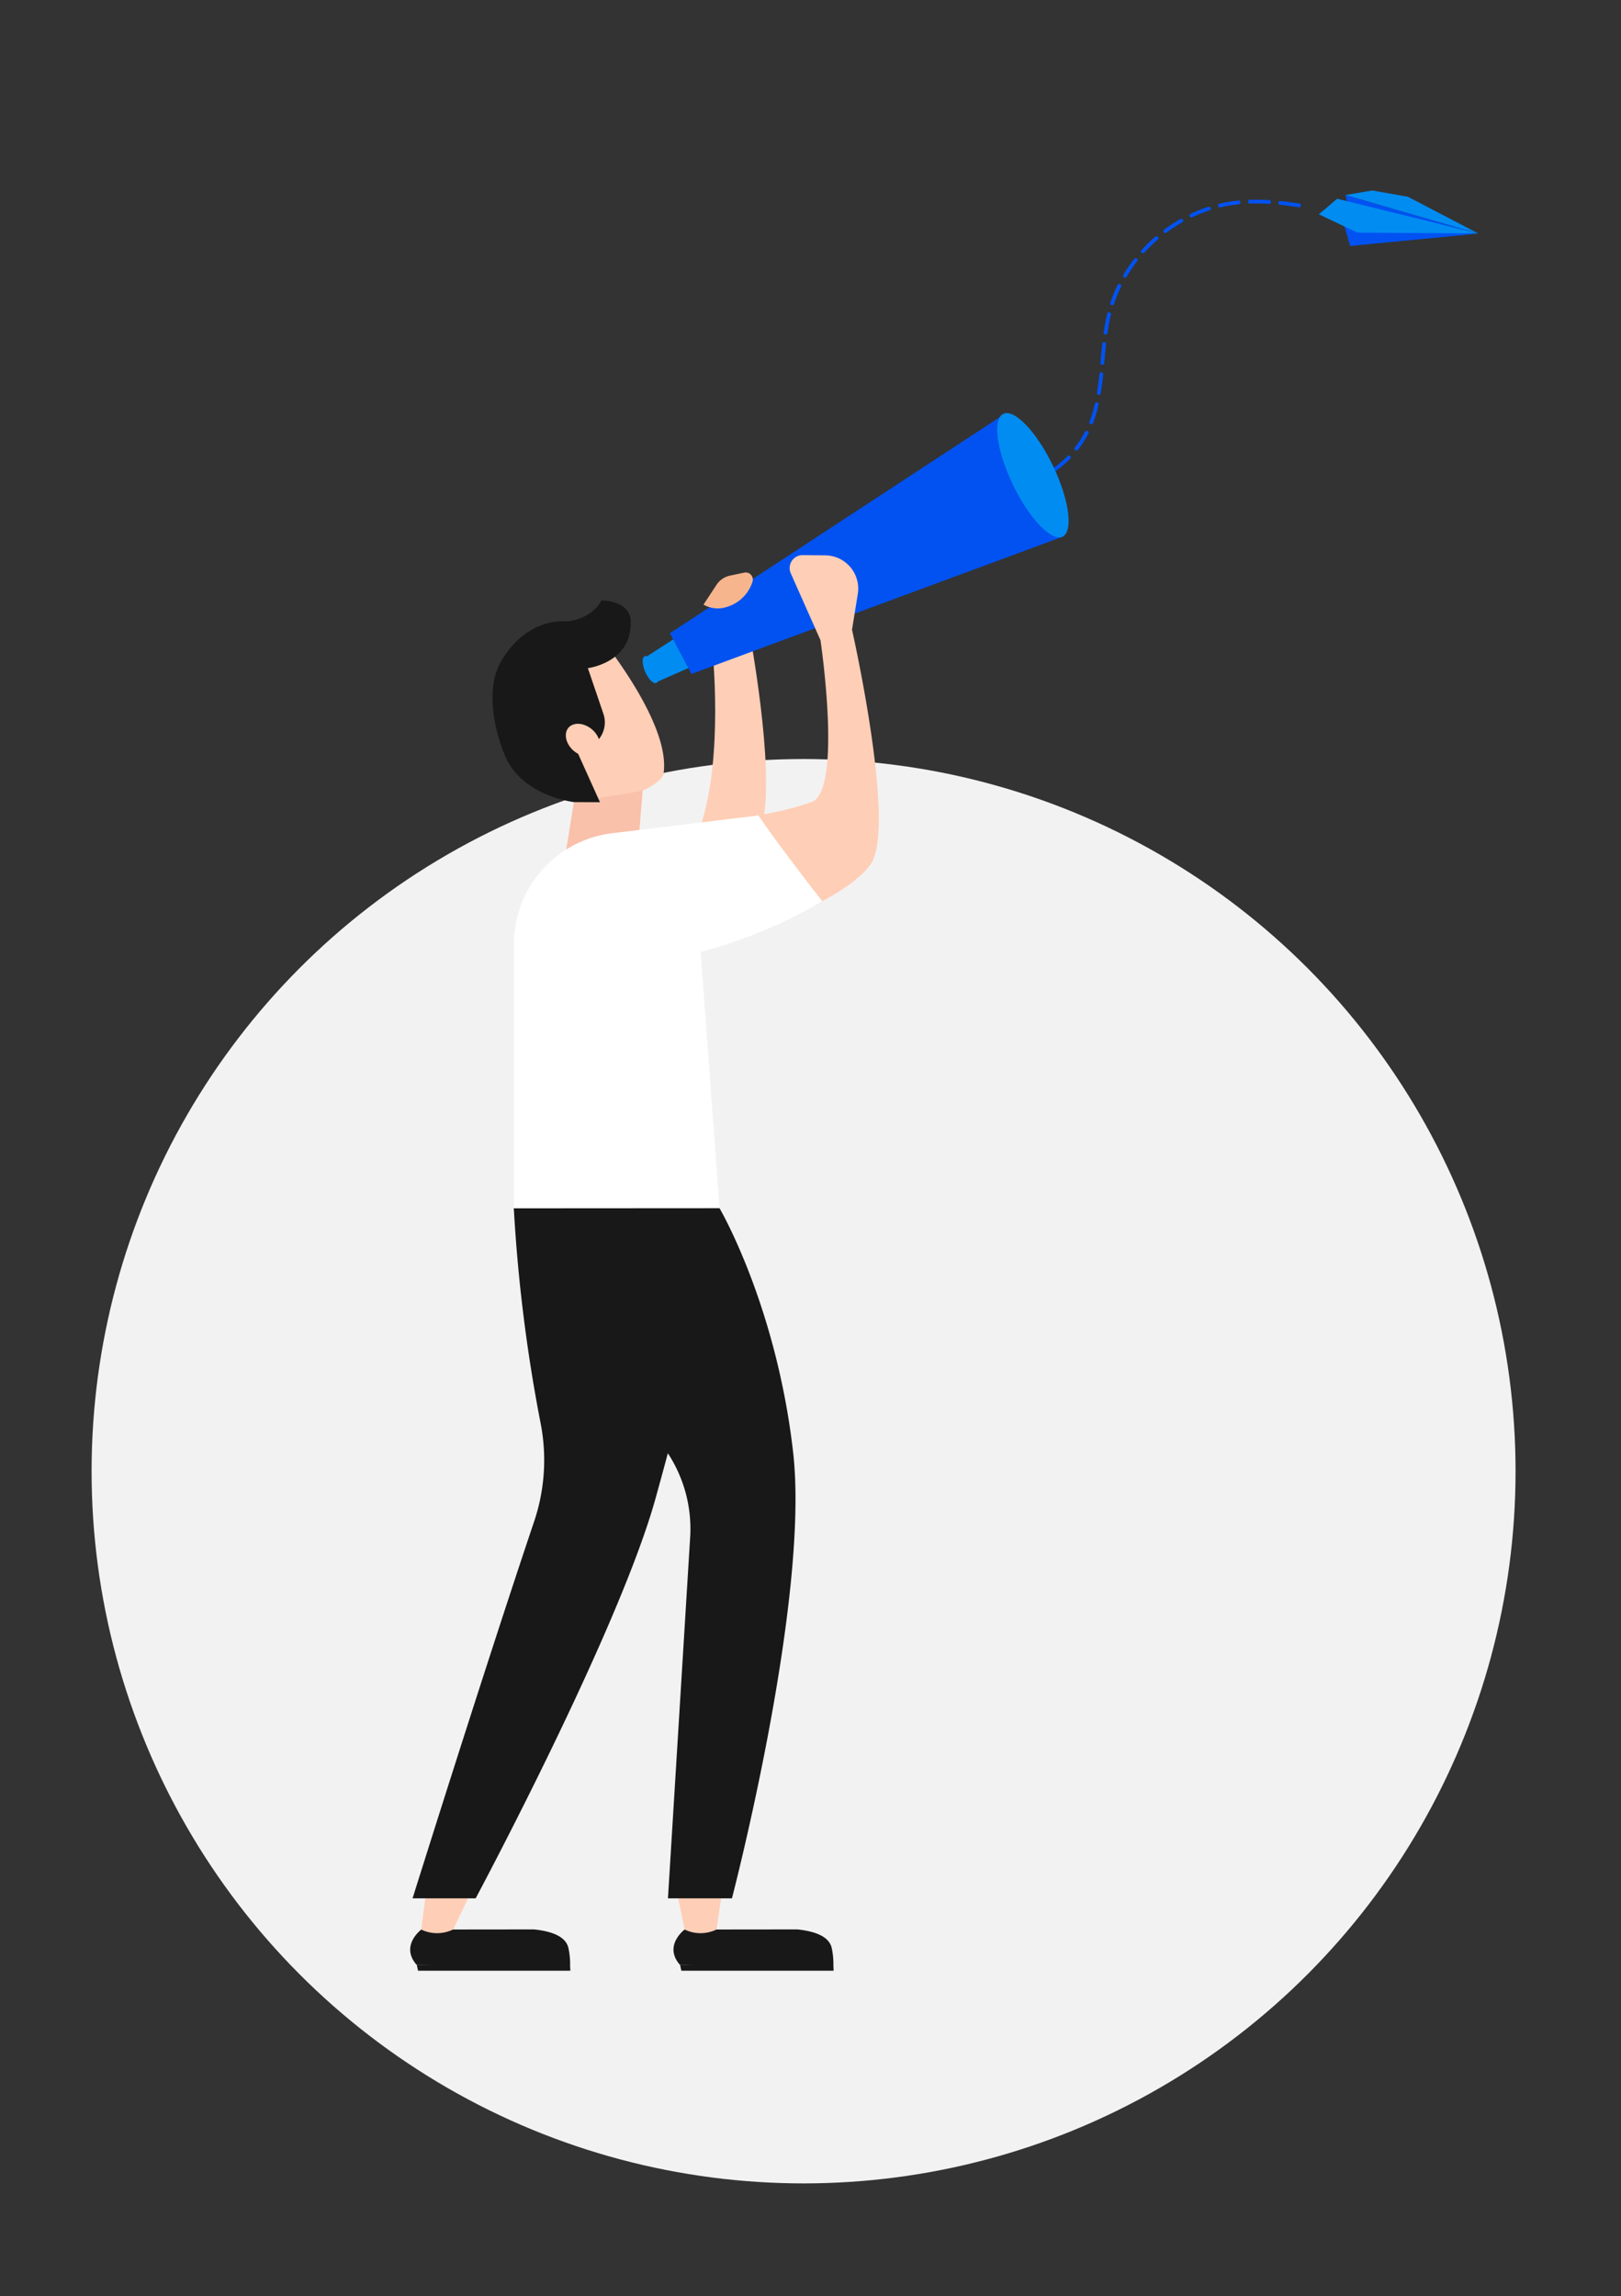
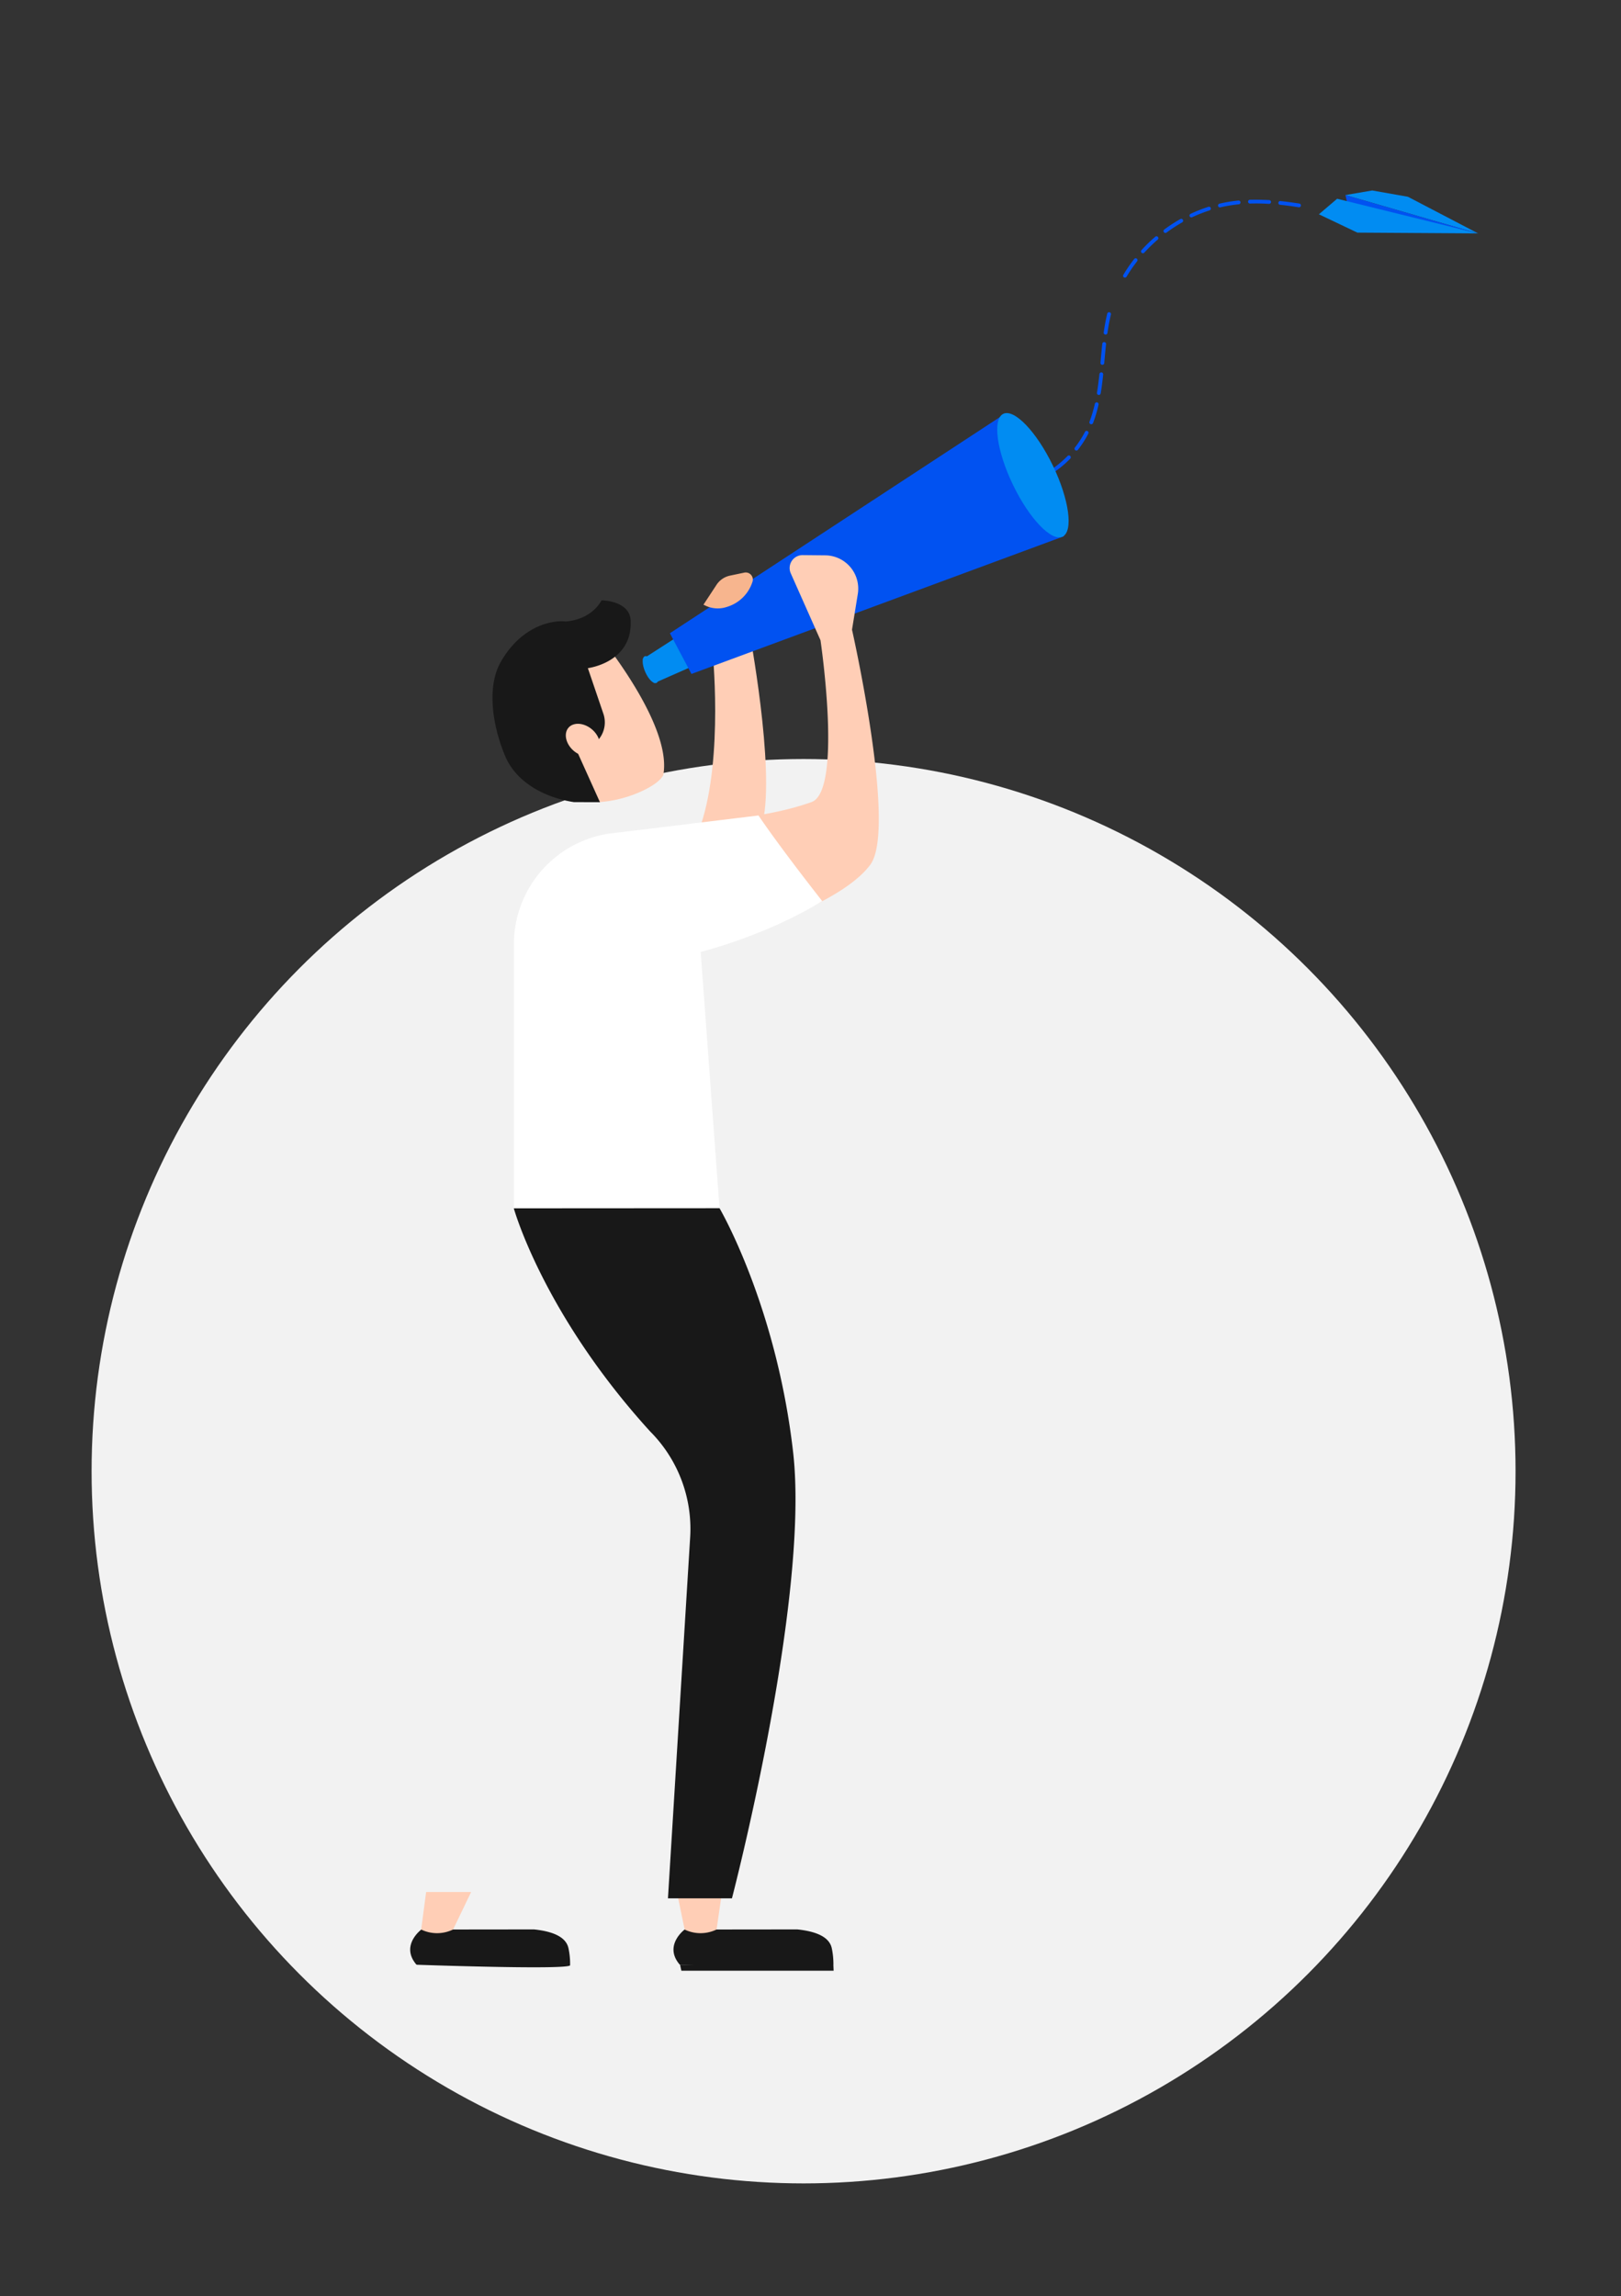
<svg xmlns="http://www.w3.org/2000/svg" id="Layer_1" data-name="Layer 1" viewBox="0 0 654.29 926.55">
  <rect x="0" y="0" width="654.29" height="926.55" fill="#333333" stroke="none" />
  <defs>
    <style>.cls-1{fill:#f2f2f2;}.cls-2{fill:#018cf2;}.cls-3{fill:#0152f1;}.cls-4{fill:#181818;}.cls-5{fill:#ffceb6;}.cls-6{fill:#f9c0aa;}.cls-7{fill:#fff;}.cls-8{fill:#f7b58e;}</style>
  </defs>
  <circle class="cls-1" cx="324.35" cy="593.66" r="287.38" />
  <polygon class="cls-2" points="596.76 94.26 568.28 79.4 553.87 76.86 543.06 78.71 596.76 94.26" />
  <polyline class="cls-3" points="596.76 94.26 543.8 81.96 543.06 78.71" />
-   <polygon class="cls-3" points="542.51 91.02 542.58 91.13 544.98 99.25 596.63 94.27 542.51 91.02" />
  <polygon class="cls-2" points="532.35 86.47 539.71 80.2 596.42 94.18 547.88 93.87 532.35 86.47" />
  <path class="cls-3" d="M416.36,193.53a39.8,39.8,0,0,0,5-2.32.77.77,0,0,1,.74,1.34A40.17,40.17,0,0,1,416.9,195c-.64.24-1.29.47-1.94.68a.78.78,0,0,1-.68-.1.75.75,0,0,1-.28-.39.76.76,0,0,1,.49-1C415.12,194,415.74,193.76,416.36,193.53Z" />
  <path class="cls-3" d="M516.83,81.13c2.39.25,4.89.58,7.62,1a.78.78,0,0,1,.64.88.76.76,0,0,1-.88.63c-2.71-.43-5.17-.76-7.54-1a.76.76,0,0,1,.16-1.52Z" />
  <path class="cls-3" d="M504.09,82a.76.76,0,0,1,.41-1.39c2.46-.08,5.05,0,7.72.12a.77.77,0,1,1-.09,1.53c-2.62-.16-5.17-.2-7.58-.12A.81.81,0,0,1,504.09,82Z" />
  <path class="cls-3" d="M430.9,184a.76.76,0,0,1,1.08,0,.75.75,0,0,1,0,1.08,42.57,42.57,0,0,1-5.92,5.05.77.77,0,0,1-.88,0,.66.66,0,0,1-.18-.19.76.76,0,0,1,.18-1.06A41.39,41.39,0,0,0,430.9,184Z" />
  <path class="cls-3" d="M434,181.65a.76.76,0,0,1-.13-1.07c.42-.54.83-1.09,1.22-1.65a37.83,37.83,0,0,0,2.83-4.66.76.76,0,0,1,1.36.7,40.41,40.41,0,0,1-2.94,4.85c-.41.57-.83,1.14-1.26,1.7a.77.77,0,0,1-1.05.15Z" />
  <path class="cls-3" d="M440.2,171.15l-.17-.09a.76.76,0,0,1-.27-.9,52.07,52.07,0,0,0,2.16-7.22.76.76,0,0,1,1.49.34,53.73,53.73,0,0,1-2.22,7.43A.77.77,0,0,1,440.2,171.15Z" />
  <path class="cls-3" d="M459,105.41c-.62.8-1.22,1.6-1.8,2.42-.87,1.24-1.7,2.52-2.47,3.81a.78.78,0,0,1-1.05.27l-.05,0a.75.75,0,0,1-.21-1c.78-1.32,1.63-2.64,2.53-3.91.59-.84,1.21-1.67,1.84-2.48a.74.74,0,0,1,1.08-.13A.76.76,0,0,1,459,105.41Z" />
-   <path class="cls-3" d="M452.53,115.62a54.38,54.38,0,0,0-2.87,7,.76.76,0,0,1-1,.48.54.54,0,0,1-.2-.1.75.75,0,0,1-.28-.86,56.85,56.85,0,0,1,2.94-7.17.78.78,0,0,1,1-.35A.79.79,0,0,1,452.53,115.62Z" />
  <path class="cls-3" d="M467.3,96.69a62.62,62.62,0,0,0-5.42,5.26.75.75,0,0,1-1,.11l-.08-.06a.77.77,0,0,1-.05-1.08,64.19,64.19,0,0,1,5.55-5.39.75.75,0,0,1,1.08.08A.76.76,0,0,1,467.3,96.69Z" />
  <path class="cls-3" d="M481.2,87.65a.76.76,0,0,1-.77-.06.91.91,0,0,1-.25-.3.77.77,0,0,1,.37-1,60.44,60.44,0,0,1,7.2-2.84.76.76,0,0,1,.47,1.45A61.61,61.61,0,0,0,481.2,87.65Z" />
  <path class="cls-3" d="M444.88,147.21a.79.79,0,0,1-.37-.14.74.74,0,0,1-.32-.69l.08-1c.21-2.22.41-4.45.65-6.66a.76.76,0,0,1,1.52.16c-.24,2.21-.44,4.43-.64,6.64l-.09,1A.76.76,0,0,1,444.88,147.21Z" />
  <path class="cls-3" d="M470.84,93.86a.77.77,0,0,1-.89,0,1,1,0,0,1-.18-.17.77.77,0,0,1,.16-1.07,63.17,63.17,0,0,1,6.49-4.22.76.76,0,0,1,.75,1.33A62.88,62.88,0,0,0,470.84,93.86Z" />
  <path class="cls-3" d="M444.59,150.26a.76.76,0,0,1,.69.84c-.31,3-.62,5.41-1,7.63a.76.76,0,0,1-.88.63.71.71,0,0,1-.31-.13.77.77,0,0,1-.32-.75c.36-2.19.67-4.58,1-7.54A.76.76,0,0,1,444.59,150.26Z" />
  <path class="cls-3" d="M410.13,195.37a.76.76,0,0,1,.33,1.49,60.69,60.69,0,0,1-7.65,1.17.76.76,0,1,1-.14-1.52A61.7,61.7,0,0,0,410.13,195.37Z" />
  <path class="cls-3" d="M447.85,126a.76.76,0,0,1,.56.92c-.55,2.27-1,4.7-1.41,7.44a.76.76,0,0,1-.86.65.7.7,0,0,1-.33-.13.76.76,0,0,1-.32-.73c.4-2.8.87-5.28,1.43-7.59A.77.77,0,0,1,447.85,126Z" />
  <path class="cls-3" d="M497.2,81.24c.89-.12,1.78-.23,2.67-.32a.77.77,0,0,1,.84.69.76.76,0,0,1-.68.83c-.88.09-1.75.19-2.62.32-1.61.23-3.23.53-4.83.91a.76.76,0,0,1-.61-.12.76.76,0,0,1,.26-1.37C493.87,81.79,495.54,81.48,497.2,81.24Z" />
  <path class="cls-4" d="M276.34,778.6l45.48-.05c6,.63,12.78,2.35,13.91,7.58a30.69,30.69,0,0,1,.66,6.93c-1.61,1.89-61.9-.25-61.9-.25l-.27-.22C267.84,784.91,276.34,778.6,276.34,778.6Z" />
  <polygon class="cls-4" points="336.39 793.06 274.49 792.81 275.02 795.22 336.48 795.22 336.39 793.06" />
  <path class="cls-5" d="M273.22,763.46l3.12,15.14h0a14.75,14.75,0,0,0,12.2.29l.69-.3,2.19-15.13Z" />
  <path class="cls-4" d="M170.07,778.6l45.47-.05c6,.63,12.78,2.35,13.91,7.58a30,30,0,0,1,.66,6.93c-1.61,1.89-61.9-.25-61.9-.25l-.27-.22C161.56,784.91,170.07,778.6,170.07,778.6Z" />
-   <polygon class="cls-4" points="230.11 793.06 168.21 792.81 168.74 795.22 230.2 795.22 230.11 793.06" />
  <path class="cls-5" d="M172,763.46l-2,15.14h0a14.73,14.73,0,0,0,12.19.29l.69-.3,7.28-15.13Z" />
  <path class="cls-5" d="M239.9,254.09l-37.45,24.42L214,308.1c.16.42.38.81.57,1.21.82-.05,1.64-.1,2.47-.1l.41,0,.39,0c10,0,18.64,6.17,23.87,14.47a49.69,49.69,0,0,0,17.68-4.59c3.81-1.81,7.12-4,8.32-6.3C271.73,291.8,239.9,254.09,239.9,254.09Z" />
  <path class="cls-5" d="M287.53,261.75s4.59,43.46-4.64,71.14c4.28,3.72,20,20.59,25-1.28s-5.56-77.52-5.56-77.52Z" />
  <polygon class="cls-2" points="272.41 257.58 259.4 265.95 264.04 275.67 278.01 269.51 272.41 257.58" />
  <path class="cls-2" d="M264.75,269.26c1.3,3,1.39,5.8.2,6.32s-3.21-1.46-4.51-4.43-1.4-5.8-.21-6.32S263.44,266.29,264.75,269.26Z" />
  <path class="cls-3" d="M429.46,210.22c0-.13,0-.24,0-.37a129.52,129.52,0,0,0-12.58-22.58c-9.41-13.17-12.09-19.75-12.09-19.75l-134.4,88,8.7,16.43,150.34-55.56A40.47,40.47,0,0,1,429.46,210.22Z" />
-   <polygon class="cls-6" points="231.64 323.7 228.36 344.13 257.31 344.13 259.4 319.09 231.64 323.7" />
  <path class="cls-5" d="M306.4,374.4s34.2-10.89,44.92-25.53-7.42-94.78-7.42-94.78l2.34-14.42a13.43,13.43,0,0,0-13.13-15.58L324,224a5.22,5.22,0,0,0-4.82,7.35l12,27s9,60.69-3.61,65.3c-15.06,5.37-32.11,6.66-32.11,6.66Z" />
  <path class="cls-4" d="M242.16,323.7l-8.8-19.51,5.72-3.59A10.75,10.75,0,0,0,243.54,288l-6.26-18.39s17.81-2.18,17.28-18.78c0-8.55-11.77-8.59-11.77-8.59s-3.51,7.64-14.43,8.54c-4.68-.59-17.54,1.14-26.22,16.29-5.84,10.18-3.28,26.14,1.8,38.11,4.56,10.73,16.18,16.72,27.7,18.49Z" />
-   <path class="cls-4" d="M207.39,487.58a644,644,0,0,0,10.81,86.68,77.52,77.52,0,0,1-2.67,39.87c-20.42,60.66-49,151.87-49,151.87H192s57.7-107.8,72.57-161.28,17.41-70.45,17.41-70.45l-17.69-46.69Z" />
  <path class="cls-5" d="M228.63,295.1c-1,3.08,1.07,7.15,4.73,9.09s7.48,1,8.53-2-1.07-7.15-4.73-9.09S229.68,292,228.63,295.1Z" />
  <path class="cls-7" d="M290.42,487.58h-83V381.06a45.18,45.18,0,0,1,41-45l57.74-7s6.79,10.39,25.71,34.54c-22.74,14.05-49.05,20.52-49.05,20.52Z" />
  <path class="cls-4" d="M207.39,487.58s11.73,42.44,55,90a55.65,55.65,0,0,1,16.15,43.25L269.61,766h25.83s31.48-120.53,24.69-180-29.71-98.47-29.71-98.47Z" />
  <path class="cls-2" d="M408.87,195.64c6.6,13.68,15.55,23,20,20.9s2.7-15-3.89-28.66-15.55-23-20-20.9S402.27,182,408.87,195.64Z" />
  <path class="cls-8" d="M283.94,244l.77.37a11.58,11.58,0,0,0,8.67.54l.51-.17a15.45,15.45,0,0,0,9.84-10h0a2.86,2.86,0,0,0-3.32-3.67l-5.75,1.2A8.68,8.68,0,0,0,289.2,236Z" />
</svg>